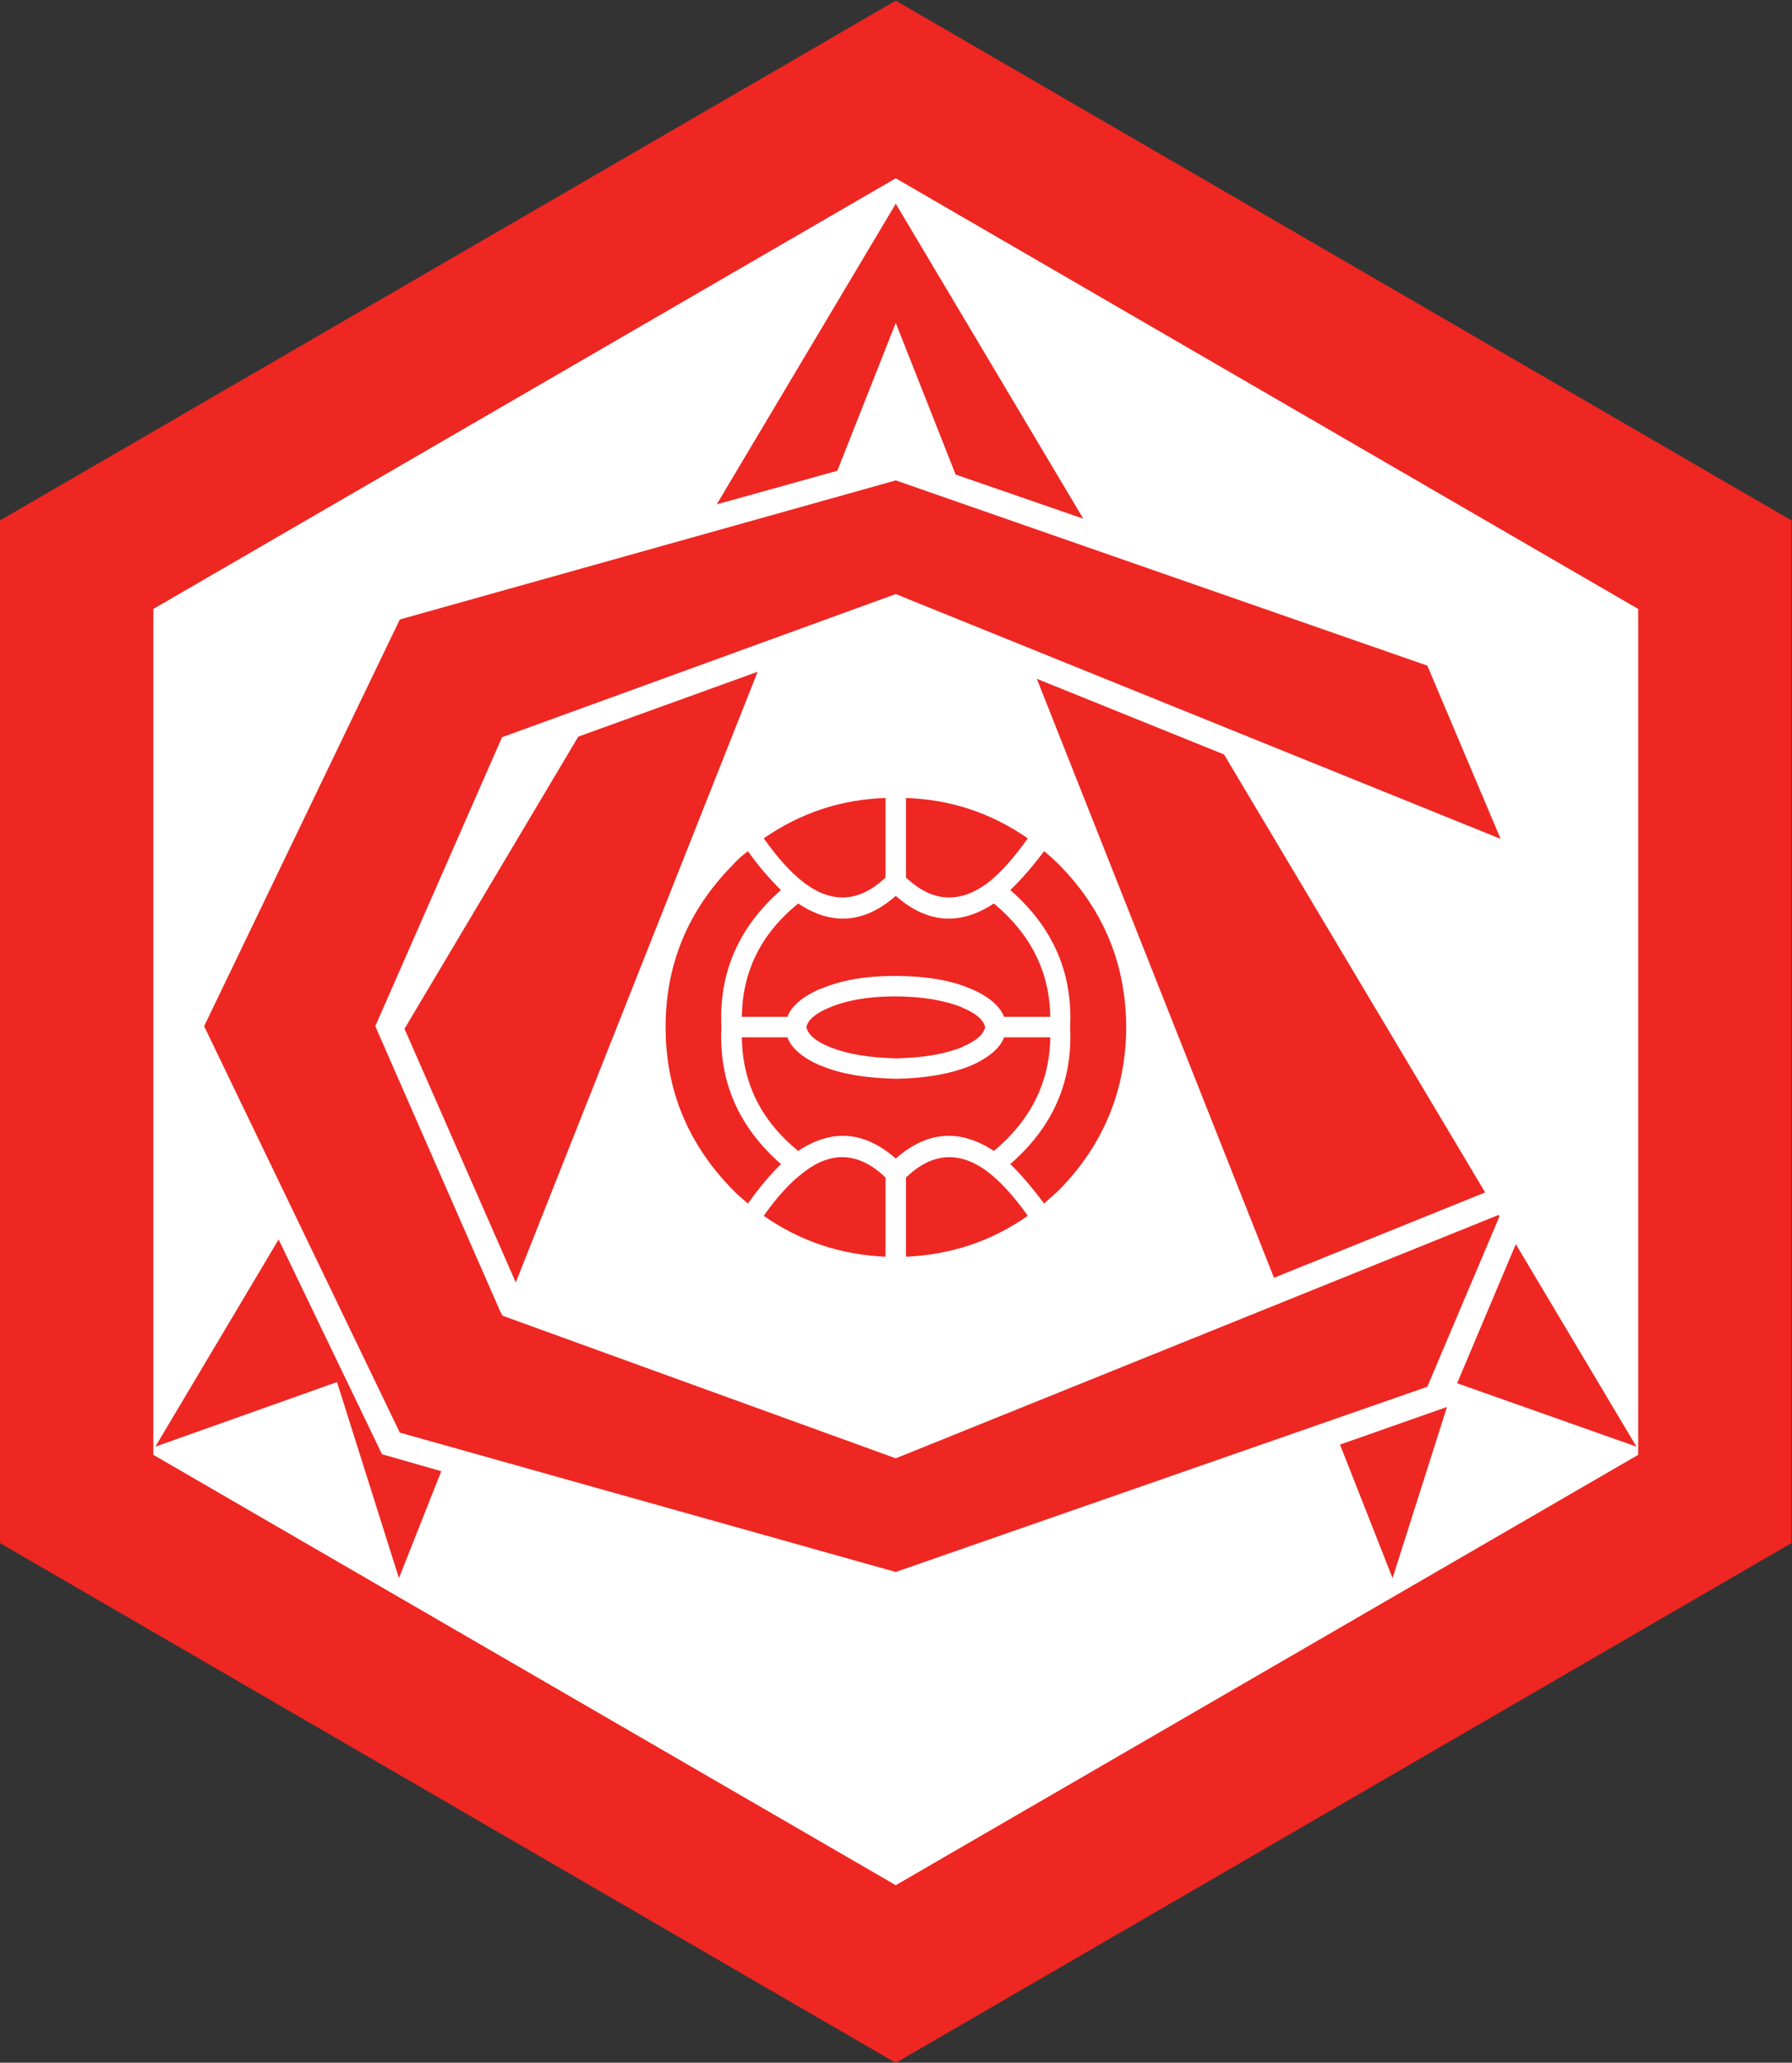
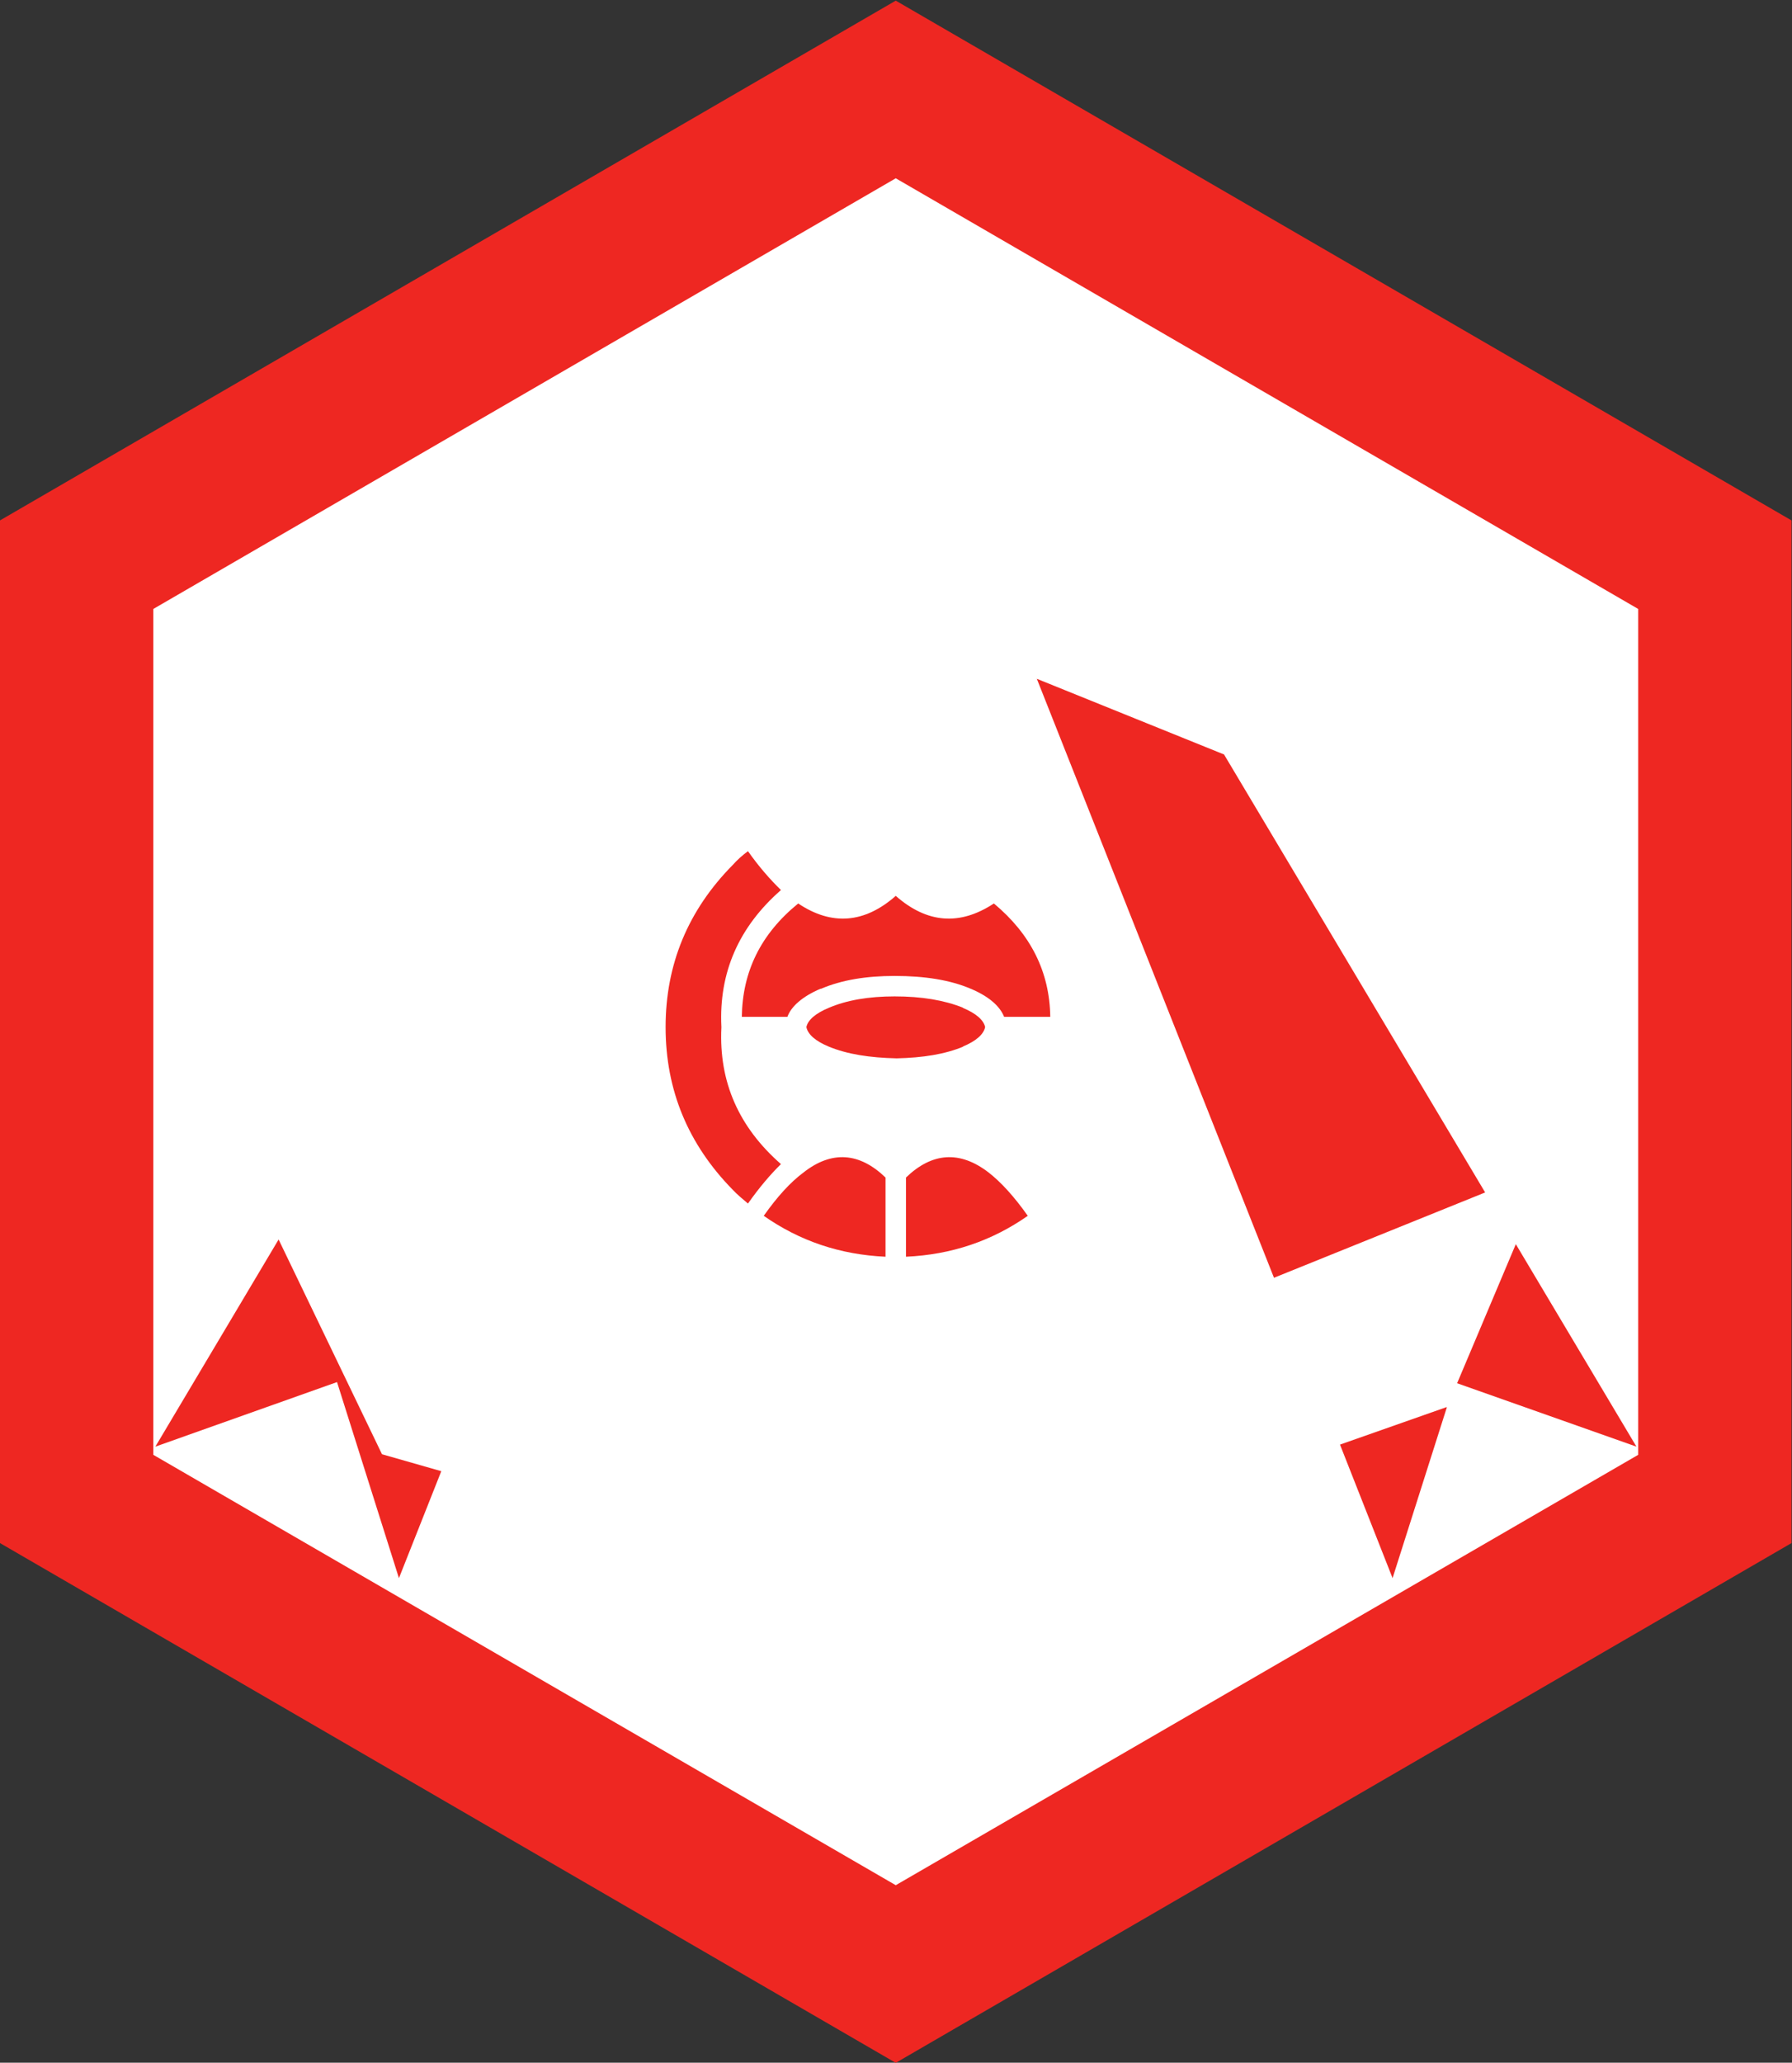
<svg xmlns="http://www.w3.org/2000/svg" viewBox="50.77 142.18 686.45 789.86">
  <rect x="50.77" y="142.18" width="686.45" height="789.86" fill="#333333" stroke="none" />
  <path d="M553.421 291.674v293.764L296 734.754 38.579 585.438V291.674L296 142.359Z" style="fill:#ee2722;fill-opacity:1;fill-rule:nonzero;stroke:none" transform="matrix(1.333 0 0 -1.333 -.667 1121.853)" />
  <path d="M509.356 560.007 296 683.723 82.644 560.007V317.022L296 193.39l213.356 123.632Z" style="fill:#fff;fill-opacity:1;fill-rule:nonzero;stroke:none" transform="matrix(1.333 0 0 -1.333 -.667 1121.853)" />
-   <path d="m448.757 543.724 21.067-49.772L296 564.288 182.858 523.16l-36.426-83.01 36.007-82.171.587-1.006L296 316.014l173.236 69.917.253-.42-20.732-48.934L296 283.365l-142.518 40.036-56.234 116.75 56.234 116.834L296 596.937Z" style="fill:#ee2722;fill-opacity:1;fill-rule:nonzero;stroke:none" transform="matrix(1.333 0 0 -1.333 -.667 1121.853)" />
-   <path d="m204.765 523.328 51.535 18.633-69.496-175.419-31.979 72.854Zm94.172-17.626c13.094-.42 24.676-4.448 35.001-11.582-3.861-5.455-7.64-9.737-11.33-12.674-8.228-6.211-16.2-5.708-23.671 1.427zm50.948 80.239-36.678 12.674L296 642.177l-16.787-42.47-34.664-9.653L296 676.421Zm-91.822-91.821c10.323 7.134 21.906 11.163 35 11.582v-22.83c-7.47-7.134-15.444-7.637-23.501-1.426-3.862 2.937-7.64 7.219-11.5 12.674" style="fill:#ee2722;fill-opacity:1;fill-rule:nonzero;stroke:none" transform="matrix(1.333 0 0 -1.333 -.667 1121.853)" />
  <path d="M324.201 475.402c10.575-8.813 16.031-19.64 16.198-32.565h-13.26c-1.175 3.022-4.366 5.875-9.568 8.058-5.875 2.518-13.178 3.692-21.907 3.692-8.226 0-15.276-1.174-21.15-3.692h-.169c-5.12-2.183-8.393-5.036-9.484-8.058h-13.093c.168 12.925 5.371 23.752 16.198 32.565 9.653-6.462 19.053-5.707 28.034 2.182 8.981-7.889 18.38-8.644 28.201-2.182" style="fill:#ee2722;fill-opacity:1;fill-rule:nonzero;stroke:none" transform="matrix(1.333 0 0 -1.333 -.667 1121.853)" />
-   <path d="M346.108 439.731v.252c.755 15.612-5.036 28.704-17.207 39.28 3.105 2.938 6.296 6.631 9.737 11.164a62 62 0 0 0 4.365-3.946c12.757-13.01 19.136-28.537 19.219-46.582-.083-18.13-6.462-33.657-19.22-46.75-1.427-1.343-2.938-2.602-4.364-3.944-3.441 4.532-6.632 8.393-9.737 11.33 12.171 10.575 17.962 23.585 17.207 39.196" style="fill:#ee2722;fill-opacity:1;fill-rule:nonzero;stroke:none" transform="matrix(1.333 0 0 -1.333 -.667 1121.853)" />
-   <path d="M327.139 436.961h13.26c-.167-12.924-5.623-23.836-16.198-32.649-9.82 6.463-19.22 5.707-28.201-2.182-8.981 7.889-18.381 8.645-28.034 2.182-10.827 8.813-16.03 19.725-16.198 32.65h13.093c1.09-3.106 4.364-5.876 9.484-8.143h.168c5.707-2.434 13.094-3.608 21.738-3.776 8.31.168 15.36 1.342 21.32 3.776 5.202 2.267 8.393 5.037 9.568 8.142" style="fill:#ee2722;fill-opacity:1;fill-rule:nonzero;stroke:none" transform="matrix(1.333 0 0 -1.333 -.667 1121.853)" />
  <path d="M276.78 445.439q7.679 3.273 18.884 3.273c7.805 0 14.269-1.09 19.724-3.273h-.167c3.861-1.595 6.042-3.526 6.463-5.54-.42-2.098-2.602-4.028-6.463-5.624h.167c-5.287-2.181-11.583-3.189-19.137-3.357-7.721.168-14.184 1.176-19.472 3.357-3.86 1.596-6.043 3.526-6.463 5.624.42 2.014 2.602 3.945 6.463 5.54m-7.217-47.254c8.057 6.294 16.03 5.708 23.5-1.511v-22.747c-13.093.59-24.676 4.533-35 11.752 3.86 5.455 7.638 9.652 11.5 12.506m29.375-24.258v22.747c7.47 7.219 15.443 7.805 23.67 1.51 3.692-2.853 7.47-7.05 11.331-12.505-10.325-7.219-21.907-11.163-35.001-11.752m-45.407 15.278c-1.594 1.342-3.106 2.601-4.365 3.943-12.841 13.094-19.304 28.621-19.304 46.751 0 18.045 6.463 33.573 19.304 46.582 1.26 1.427 2.77 2.77 4.365 3.946 3.19-4.533 6.463-8.226 9.484-11.164-12.086-10.575-17.877-23.668-17.122-39.28v-.252c-.755-15.61 5.036-28.62 17.122-39.196-3.021-2.937-6.295-6.798-9.484-11.33m-88.13-76.883-12.17-30.72-17.793 56.318-52.206-18.548 35.42 59.508 29.711-61.69zm299.975 80.071-60.683-24.508-68.153 172.062 53.8-21.74zm-10.995-61.69-15.611-49.101-15.108 38.357 30.55 10.744zm19.808 46.835 34.665-58.166-51.535 18.214z" style="fill:#ee2722;fill-opacity:1;fill-rule:nonzero;stroke:none" transform="matrix(1.333 0 0 -1.333 -.667 1121.853)" />
</svg>